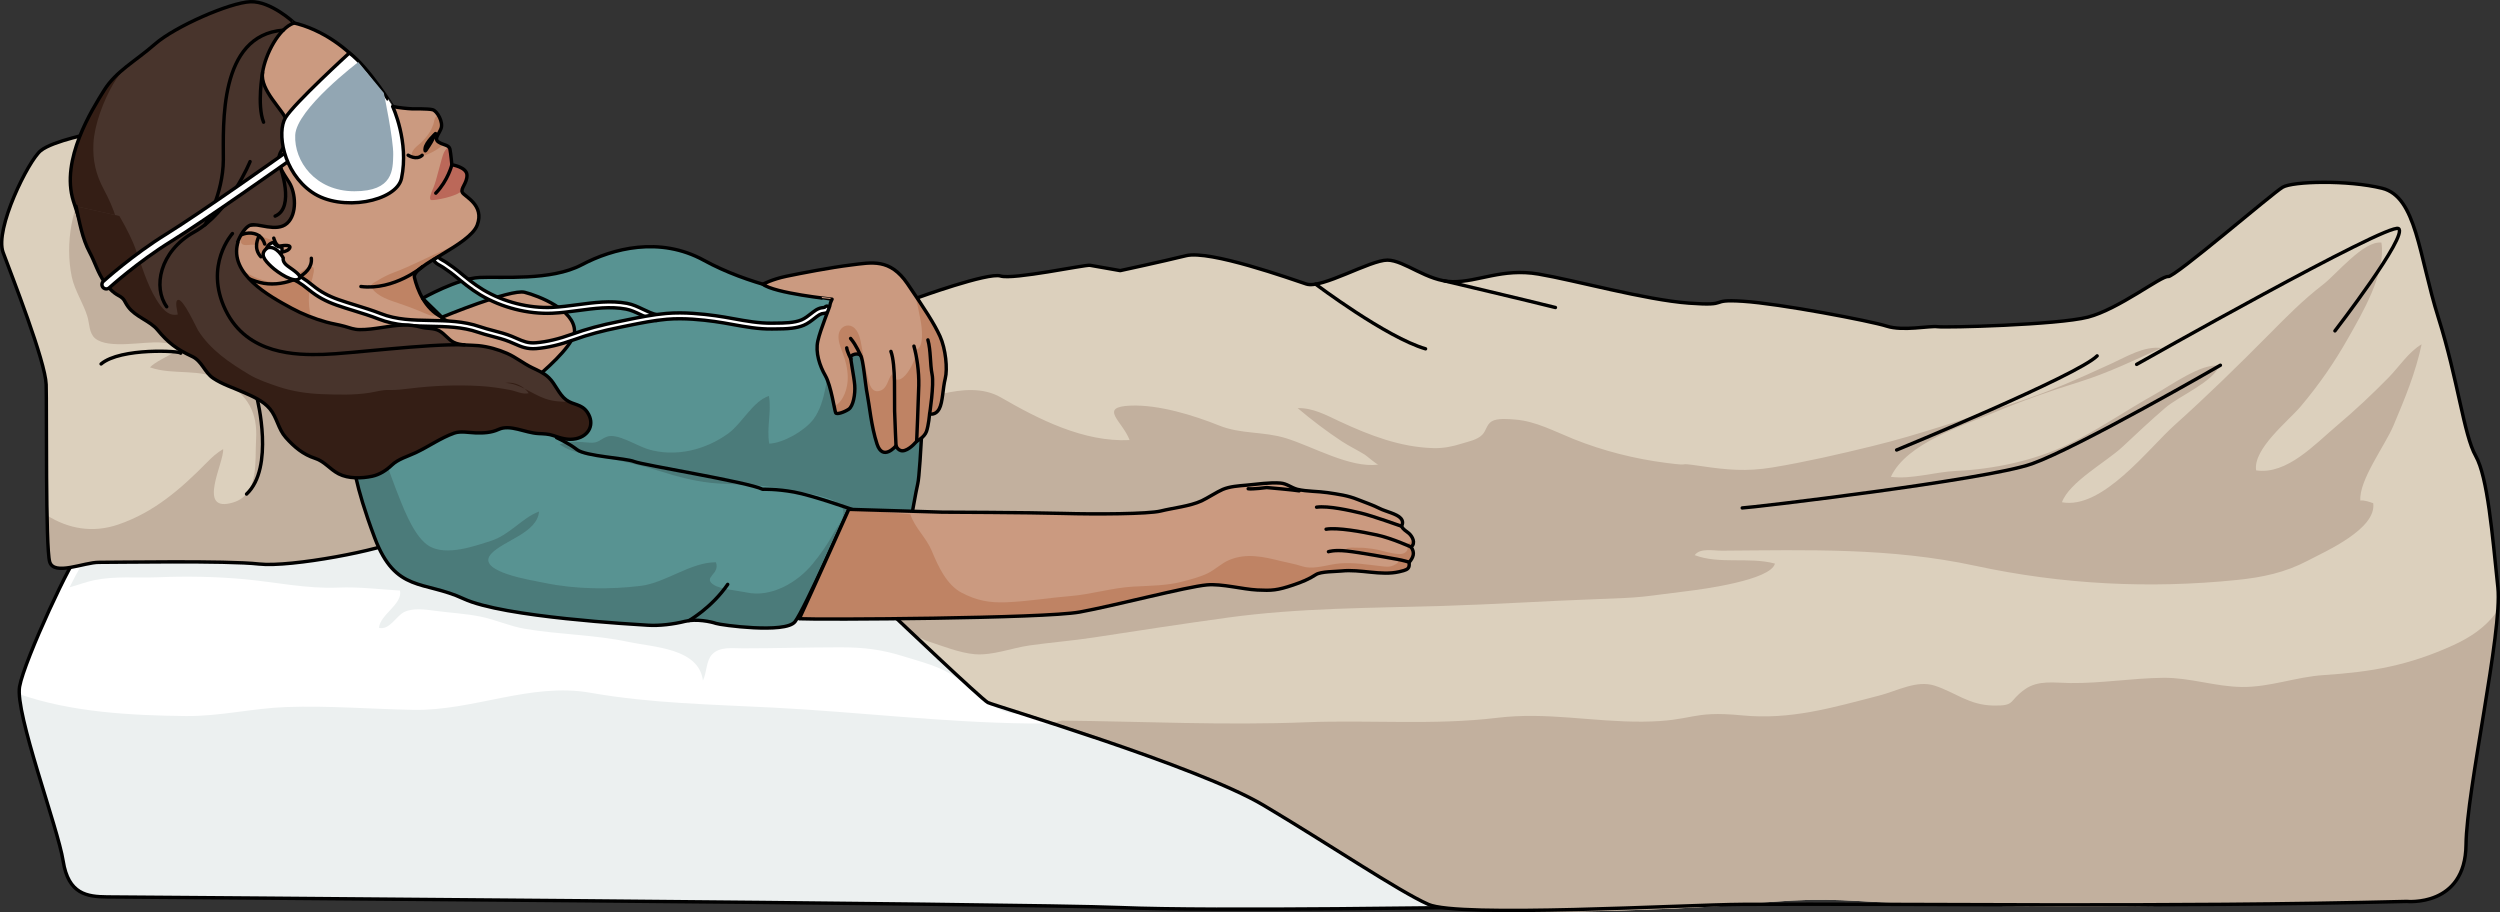
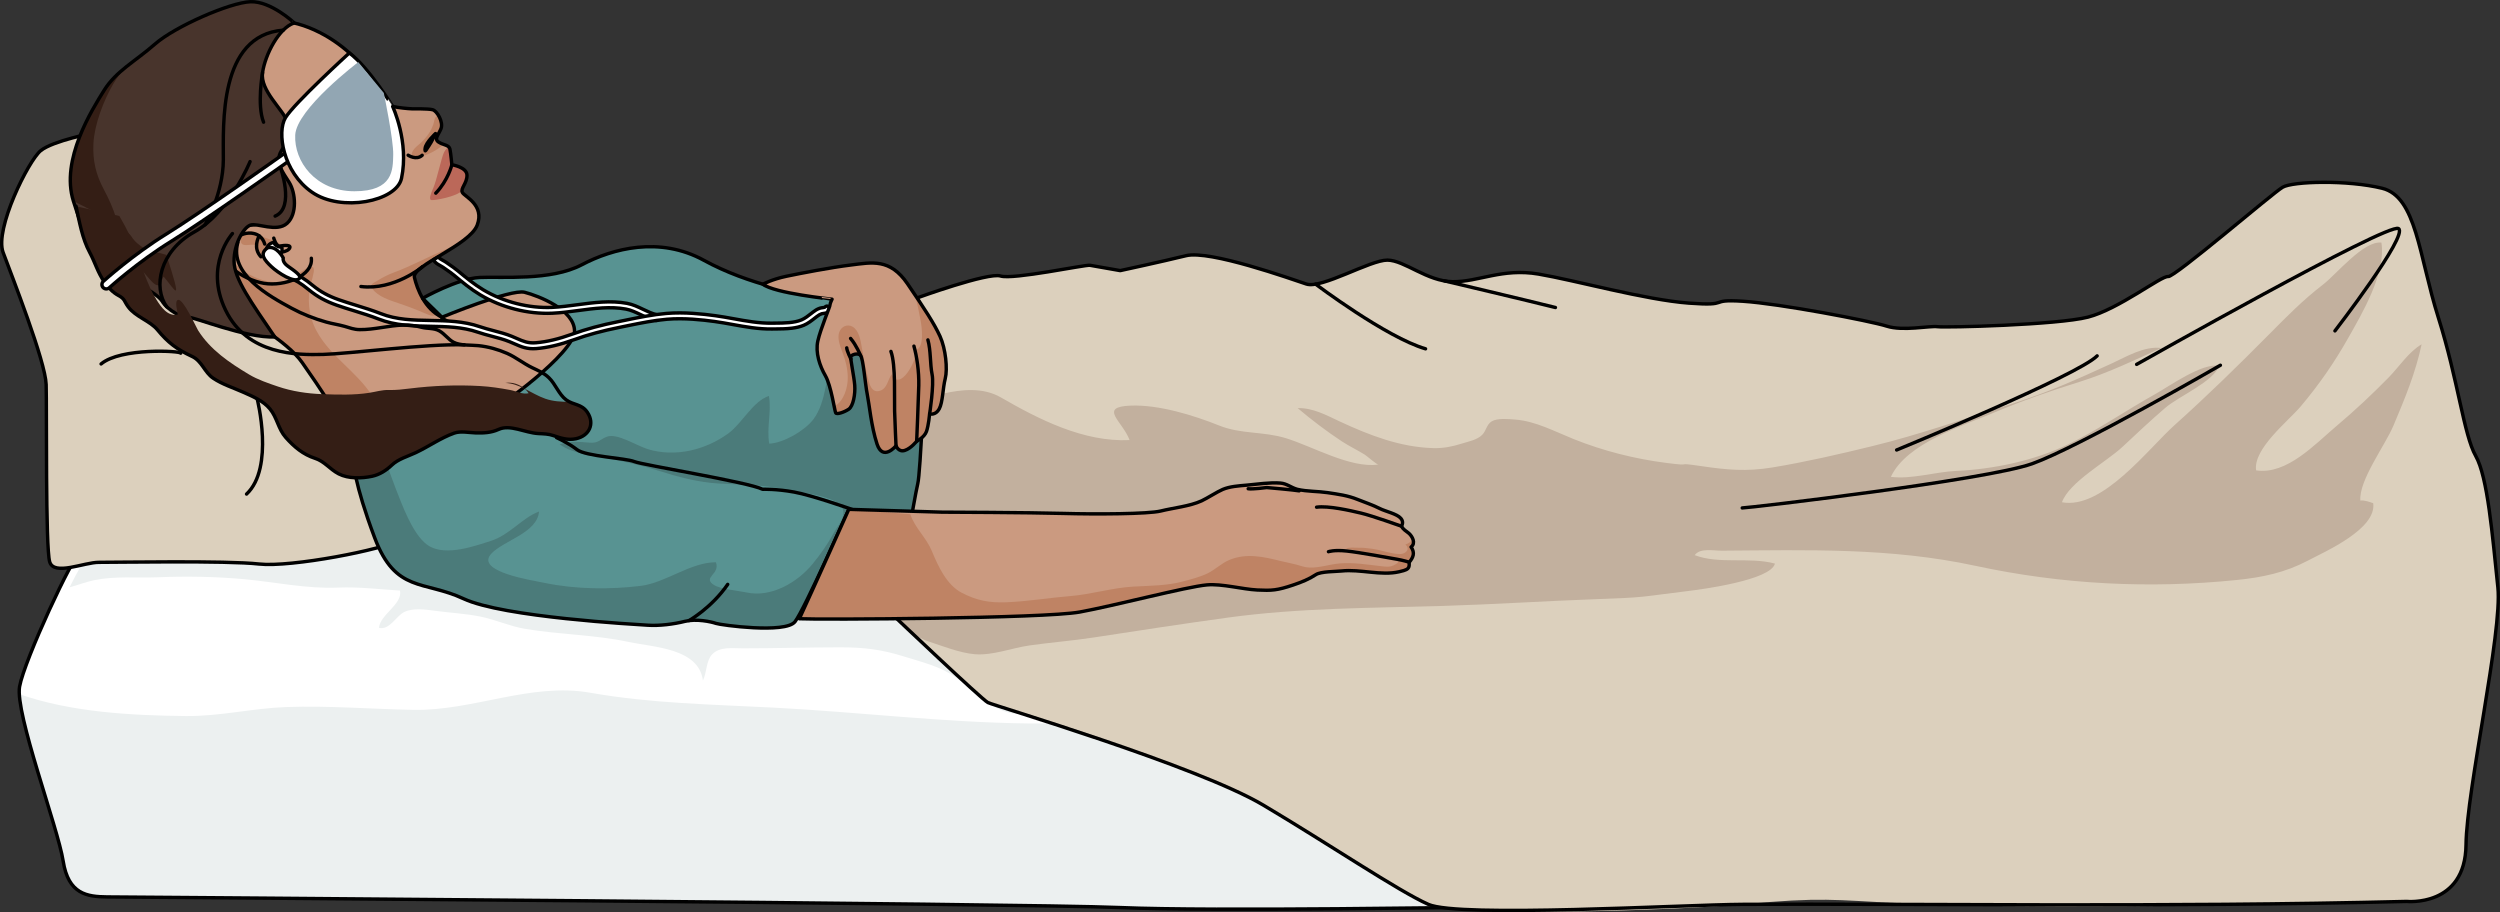
<svg xmlns="http://www.w3.org/2000/svg" version="1.1" id="Layer_1" x="0px" y="0px" width="729.444px" height="266.146px" viewBox="0 0 729.444 266.146" enable-background="new 0 0 729.444 266.146" xml:space="preserve">
  <rect x="0" y="0" width="729.444" height="266.146" fill="#333333" stroke="none" />
  <g>
    <path fill="#FFFFFF" d="M23.245,161.467c-1.615-0.067-16.159,31.124-17.533,38.864c-1.374,7.739,11.195,41.187,12.712,50.896   c1.516,9.708,7.001,10.411,12.817,10.473c5.816,0.061,267.487,1.916,295.466,3.099c27.978,1.183,103.966-0.187,111.519-0.106   c7.553,0.079,13.848-6.964,13.848-6.964l-46.73-77.281c0,0-78.955-62.989-84.904-63.517c-5.949-0.525-279.765,29.05-279.765,29.05   L23.245,161.467z" />
    <path fill="#ECF0F0" d="M46.142,168.433c8.226-0.338,17-0.195,25.254,0.577c9.189,0.859,18.086,2.83,27.283,2.438   c6.118-0.261,12.006,0.505,18.032,0.868c0.824,3.971-5.832,6.987-6.134,10.88c3.13,0.721,4.968-3.441,7.366-4.623   c2.522-1.242,6.195-0.739,8.886-0.372c4.43,0.605,8.919,0.812,13.349,1.705c4.402,0.888,8.489,2.797,12.881,3.549   c10.121,1.732,20.378,1.709,30.464,3.871c7.184,1.539,20.352,1.774,21.578,11.242c1.186-2.502,0.904-5.751,2.669-7.62   c2.233-2.365,5.97-1.777,8.874-1.777c9.507,0,18.991-0.296,28.481-0.297c6.939-0.001,12.033,0.608,18.619,2.669   c5.16,1.614,10.472,2.849,14.884,5.93c5.043,3.521,9.599,8.985,15.801,10.479c12.174,2.93-6.488-18.424-8.025-20.591   c-4.681-6.6-5.568-14.664-11.952-20.149c-7.82-6.718-19.889-9.077-29.574-11.616c-32.616-8.551-67.457-12.916-101.181-12.098   c-17.6,0.428-35.175-0.908-52.706,0.608c-11.842,1.025-23.423,2.371-35.331,2.372c-1.031,0-2.055,0.006-3.077,0.014   c-6.327,0.682-9.902,1.068-9.902,1.068l-17.429,15.487c-0.538-0.022-2.513,3.432-4.955,8.323c2.392-0.65,4.758-1.583,7.161-2.077   C33.683,168.014,39.848,168.69,46.142,168.433z" />
    <path fill="#ECF0F0" d="M373.389,208.932c-24.382-0.423-48.652,2.431-73.044,2.16c-25.028-0.277-49.701-3.335-74.648-4.626   c-17.885-0.926-35.762-1.21-53.433-4.336c-17.389-3.075-34.226,5.32-51.608,4.993c-12.381-0.233-24.605-1.255-37.035-0.827   c-9.908,0.341-19.396,2.734-29.411,2.631c-16.17-0.166-33.576-1.144-48.57-6.392c0.555,10.497,11.384,39.72,12.786,48.691   c1.516,9.708,7.001,10.411,12.817,10.473c5.816,0.061,267.487,1.916,295.466,3.099c27.978,1.183,103.966-0.187,111.519-0.106   c7.553,0.079,13.848-6.964,13.848-6.964l-26.57-43.94C408.216,211.038,390.577,209.229,373.389,208.932z" />
    <path fill="none" stroke="#000000" stroke-linecap="round" stroke-linejoin="round" stroke-miterlimit="10" d="M23.245,161.467   c-1.615-0.067-16.159,31.124-17.533,38.864c-1.374,7.739,11.195,41.187,12.712,50.896c1.516,9.708,7.001,10.411,12.817,10.473   c5.816,0.061,267.487,1.916,295.466,3.099c27.978,1.183,103.966-0.187,111.519-0.106c7.553,0.079,13.848-6.964,13.848-6.964   l-46.73-77.281c0,0-78.955-62.989-84.904-63.517c-5.949-0.525-279.765,29.05-279.765,29.05L23.245,161.467z" />
    <path fill="#DCD0BD" d="M27.642,38.726c0,0-12.179,2.319-15.764,5.234C8.292,46.875-1.61,66.843,0.903,73.637   c2.513,6.791,12.359,31.789,12.565,38.57s-0.22,47.518,1.028,51.718c1.248,4.198,10.05,0.119,14.395,0.151   c4.344,0.031,37.288-0.564,46.658,0.489c9.37,1.052,36.583-4.255,41.038-7.016c4.454-2.762,10.088-19.615,9.727-21.068   c-0.36-1.453-16.651-32.146-16.399-34.332C110.166,99.966,34.626,38.85,27.642,38.726z" />
-     <path fill="#C2B09E" d="M94.056,90.671c-6.433-5.209-12.374-10.704-17.826-16.929c-0.322-0.368-0.651-0.732-0.979-1.099   c-14.1-11.214-29.268-22.791-38.727-29.098c-3.999,1.746-7.597,4.551-10.002,7.944c-5.656,7.98-7.577,19.72-5.585,29.261   c0.846,4.05,3.361,7.646,4.567,11.622c0.611,2.016,0.471,4.866,2.246,6.35c3.914,3.268,14.385,0.782,19.298,1.227   c11.439,1.032-0.262,4.002-3.3,7.231c6.881,2.454,14.794,0.056,21.526,3.979c7.129,4.155,9.925,9.339,9.443,17.092   c-0.384,6.174,0.975,15.999-6.623,18.335c-11.022,3.389-2.59-11.803-2.994-15.541c-1.833,1.057-3.249,2.379-4.738,3.891   c-7.527,7.647-15.374,14.55-25.894,18.121c-7.518,2.554-14.578,1.195-20.743-2.666c0.13,6.793,0.359,12.15,0.77,13.534   c1.248,4.198,10.05,0.119,14.395,0.151c4.344,0.031,37.288-0.564,46.658,0.489c9.37,1.052,36.583-4.255,41.038-7.016   c4.454-2.762,10.088-19.615,9.727-21.068c-0.244-0.985-7.8-15.391-12.57-25.259c-0.681-0.752-1.362-1.492-2.041-2.22   C105.833,102.698,100.804,96.136,94.056,90.671z" />
    <path fill="none" stroke="#000000" stroke-linecap="round" stroke-linejoin="round" stroke-miterlimit="10" d="M27.642,38.726   c0,0-12.179,2.319-15.764,5.234C8.292,46.875-1.61,66.843,0.903,73.637c2.513,6.791,12.359,31.789,12.565,38.57   s-0.22,47.518,1.028,51.718c1.248,4.198,10.05,0.119,14.395,0.151c4.344,0.031,37.288-0.564,46.658,0.489   c9.37,1.052,36.583-4.255,41.038-7.016c4.454-2.762,10.088-19.615,9.727-21.068c-0.36-1.453-16.651-32.146-16.399-34.332   C110.166,99.966,34.626,38.85,27.642,38.726z" />
    <path fill="none" stroke="#000000" stroke-linecap="round" stroke-linejoin="round" stroke-miterlimit="10" d="M52.714,103.049   c0.231-0.657-17.494-1.685-23.216,3.142" />
    <path fill="none" stroke="#000000" stroke-linecap="round" stroke-linejoin="round" stroke-miterlimit="10" d="M75.039,116.376   c0,0,5.106,20.108-3.098,27.779" />
    <path fill="#CB9A80" d="M128.95,92.564c-5.029-2.434-7.213-8.176-8.033-11.621c-0.816-3.444,16.087-9.368,18.319-15.259   c2.226-5.889-3.686-8.317-4.325-9.518c-0.643-1.201,1.435-2.738,1.343-5.091c-0.093-2.353-4.412-3.001-4.412-3.001   s-0.307-3.313-0.559-4.564c-0.252-1.249-1.913-1.141-3.307-2.054c-1.393-0.912-0.057-2.062,0.699-3.927   c0.753-1.869-1.138-5.192-2.459-5.521c-1.321-0.332-5.939-0.255-5.939-0.255s-7.758-0.286-11.259-2.64   c-4.82-3.243-0.362-6.948-5.652-12.307c-5.29-5.356-14.122-10.672-22.902-10.775C71.686,5.93,49.566,39.096,49.566,39.096   s-1.548,4.229-1.586,4.725c-0.037,0.5-1.092,26.34-1.079,27.226c0.008,0.886,3.984,9.161,4.941,9.732   c0.958,0.572,18.11,11.068,18.531,11.313c0.425,0.243,13.414,7.313,17.848,13.761c4.441,6.445,13.208,18.47,16.003,29.157   c9.301,8.313,29.016-3.572,29.016-3.572s41.275-23.994,40.839-24.336c-0.436-0.337,4.341-11.961,4.024-12.908   c-0.311-0.943-3.858-11.345-4.837-11.323c-0.986,0.023-16.799,0.396-17.912,0.138c-1.117-0.259-15.151,3.443-16.08,3.85   c-0.929,0.41-7.169,2.561-7.169,2.561L128.95,92.564z" />
    <path fill="#BF8364" d="M96.151,41.202c-0.132,0.049-0.261,0.086-0.385,0.111c-1.246,0.233-0.515-2.126-0.327-2.638   c0.507-1.371,1.199-2.688,2.069-3.864c1.851-2.509,3.601-5.125,5.496-7.632c0.371-0.492,0.837-1.598,1.525-1.709   c0.97-0.157,1.389,1.434,1.631,2.155c0.426,1.262,0.662,2.441,1.519,3.511c0.937,1.173,1.998,1.951,1.374,3.662   c-0.22,0.598-0.89,1.657-1.639,1.594c-0.937-0.08-1.766-1.575-2.17-2.269c-1.007-1.722-3.087,0.823-3.747,1.631   c-1.325,1.63-2.188,3.638-4.024,4.752C97.102,40.729,96.611,41.03,96.151,41.202z" />
    <path fill="#BF8364" d="M120.457,44.029c-0.179,0.314-0.303,0.635-0.342,0.972c-0.166,1.421,1.369,1.062,2.31,0.808   c2.523-0.682,5.114-1.9,6.967-3.697c-0.463-0.164-0.953-0.354-1.416-0.656c-1.393-0.912-0.057-2.062,0.699-3.927   c0.264-0.652,0.191-1.385,0.03-2.046c-0.193-0.786-0.51-2.597-1.59-1.29c-0.422,0.511-0.475,1.511-0.697,2.134   c-0.261,0.732-0.576,1.448-0.973,2.117c-0.622,1.049-1.617,2.239-2.499,3.081C122.085,42.349,121.076,42.957,120.457,44.029z" />
    <path fill="#BF8364" d="M120.917,80.943c-0.747-3.144,13.253-8.349,17.407-13.71c-0.029,0.027-0.065,0.063-0.091,0.086   c-2.714,2.339-5.685,4.432-9.002,5.823c-4.829,2.029-9.32,4.52-14.246,6.335c-1.725,0.639-3.321,1.449-4.888,2.431   c-1.204,0.754-2.333,0.982-1.422,2.355c1.5,2.269,5.238,3.413,7.675,4.238c2.803,0.949,5.581,2.012,8.293,3.194   c1.522,0.665,2.266,0.521,2.732-0.07C123.456,88.869,121.646,84.003,120.917,80.943z" />
    <path fill="#BF8364" d="M77.541,69.428c1.632,0.596,4.284,1.18,5.119,2.976c0.771,1.665-2.138,2.242-3.18,2.336   c-0.903,0.08-1.912,0.059-2.763-0.286c-1.362-0.557-0.878-1.463-1.599-2.462c-0.571-0.797-1.579-0.599-2.431-0.528   c-1.107,0.094-2.323,0.23-2.483-1.209c-0.182-1.665,1.465-2.519,2.884-2.758c1.01-0.166,1.178,0.336,1.981,0.852   C75.823,68.83,76.703,69.124,77.541,69.428z" />
    <path fill="#BF8364" d="M113.135,131.008c-0.53-4.384-1.221-8.862-3.105-12.904c-3.517-7.548-10.971-12.003-15.786-18.576   c-1.463-1.997-2.7-4.22-3.377-6.613c-0.641-2.273-0.878-4.673-0.7-7.029c0.169-2.274,1.014-4.343,1.388-6.57   c0.679-4.044-5.491,1.484-6.44,1.938c-4.914,2.372-10.21,0.369-14.444-2.435c-1.467-0.971-3.049-3.674-4.932-3.039   c-1.827,0.61-2.347,3.535-2.024,5.153c0.746,3.749,4.727,7.96,6.885,11.283c1.796,1.003,13.464,7.594,17.622,13.637   c4.441,6.445,13.208,18.47,16.003,29.157c2.538,2.268,5.852,3.026,9.327,2.939C113.145,135.688,113.416,133.344,113.135,131.008z" />
    <path fill="#BB6859" d="M125.798,58.372c0.669,0.214,7.605-0.999,8.996-2.767c0.053-1.116,1.539-2.527,1.46-4.529   c-0.093-2.353-4.412-3.001-4.412-3.001s-0.307-3.313-0.559-4.564c-0.048-0.238-0.15-0.426-0.289-0.584   c-0.001,0-0.751,0.176-1.465,1.584c-0.714,1.411-2.177,8.28-3.063,10.227C125.581,56.682,125.13,58.157,125.798,58.372z" />
    <path fill="#FFFFFF" stroke="#000000" stroke-linecap="round" stroke-linejoin="round" stroke-miterlimit="10" d="M105.447,35.189   c0,0,1.398,0.922,2.203,2.461c-1.792,1.245-5.412,2.613-5.412,2.613L105.447,35.189z" />
    <path fill="#2B2B2B" stroke="#000000" stroke-linecap="round" stroke-linejoin="round" stroke-miterlimit="10" d="M107.576,37.525   c-0.641-1.152-1.582-1.933-1.959-2.21c-0.072-0.025-0.146-0.041-0.216-0.053l-0.844,1.335c0.141,0.326,0.37,0.665,0.687,0.97   c0.426,0.407,0.904,0.662,1.318,0.743c0.372-0.201,0.718-0.409,1.015-0.61C107.582,37.643,107.579,37.584,107.576,37.525z" />
    <path fill="none" stroke="#000000" stroke-linecap="round" stroke-linejoin="round" stroke-miterlimit="10" d="M128.95,92.564   c-5.029-2.434-7.213-8.176-8.033-11.621c-0.816-3.444,16.087-9.368,18.319-15.259c2.226-5.889-3.686-8.317-4.325-9.518   c-0.643-1.201,1.435-2.738,1.343-5.091c-0.093-2.353-4.412-3.001-4.412-3.001s-0.307-3.313-0.559-4.564   c-0.252-1.249-1.913-1.141-3.307-2.054c-1.393-0.912-0.057-2.062,0.699-3.927c0.753-1.869-1.138-5.192-2.459-5.521   c-1.321-0.332-5.939-0.255-5.939-0.255s-7.758-0.286-11.259-2.64c-4.82-3.243-0.362-6.948-5.652-12.307   c-5.29-5.356-14.122-10.672-22.902-10.775C71.686,5.93,49.566,39.096,49.566,39.096s-1.548,4.229-1.586,4.725   c-0.037,0.5-1.092,26.34-1.079,27.226c0.008,0.886,3.984,9.161,4.941,9.732c0.958,0.572,18.11,11.068,18.531,11.313   c0.425,0.243,13.414,7.313,17.848,13.761c4.441,6.445,13.208,18.47,16.003,29.157c9.301,8.313,29.016-3.572,29.016-3.572   s41.275-23.994,40.839-24.336c-0.436-0.337,4.341-11.961,4.024-12.908c-0.311-0.943-3.858-11.345-4.837-11.323   c-0.986,0.023-16.799,0.396-17.912,0.138c-1.117-0.259-15.151,3.443-16.08,3.85c-0.929,0.41-7.169,2.561-7.169,2.561L128.95,92.564   z" />
    <path fill="none" stroke="#000000" stroke-linecap="round" stroke-linejoin="round" stroke-miterlimit="10" d="M123.32,77.787   c0,0-8.302,7.016-18.01,5.811" />
    <path fill="none" stroke="#000000" stroke-linecap="round" stroke-linejoin="round" stroke-miterlimit="10" d="M119.086,45.285   c0,0,2.388,1.6,4.092,0.029" />
    <path fill="none" stroke="#000000" stroke-linecap="round" stroke-linejoin="round" stroke-miterlimit="10" d="M127.074,38.971   c0,0-2.82,2.597-3.027,4.281c-0.207,1.685,0.437,0.183,1.147-0.792C125.902,41.484,127.074,38.971,127.074,38.971z" />
    <path fill="none" stroke="#000000" stroke-linecap="round" stroke-linejoin="round" stroke-miterlimit="10" d="M131.842,48.075   c0,0-1.084,4.542-4.688,8.278" />
    <path fill="#955E43" d="M94.837,39.229c-0.132,0.171,3.481-7.498,5.751-10.285c2.269-2.79,4.861-4.289,4.833-3.825   c-0.025,0.467-0.346,3.271-1.521,4.543s-5.922,3.954-9.042,9.768" />
    <path fill="none" stroke="#000000" stroke-linecap="round" stroke-linejoin="round" stroke-miterlimit="10" d="M94.837,39.229   c-0.132,0.171,3.481-7.498,5.751-10.285c2.269-2.79,4.861-4.289,4.833-3.825c-0.025,0.467-0.346,3.271-1.521,4.543   s-5.922,3.954-9.042,9.768" />
-     <path fill="#191919" stroke="#000000" stroke-linecap="round" stroke-linejoin="round" stroke-miterlimit="10" d="M102.238,40.263   c0,0,1.161-3.906,2.116-5.304c0.955-1.398,2.15-2.033,2.242-2.967C106.453,33.751,103.328,39.565,102.238,40.263z" />
    <path fill="none" stroke="#000000" stroke-linecap="round" stroke-linejoin="round" stroke-miterlimit="10" d="M100.409,39.977   c0,0,1.602-4.961,3.618-7.668" />
    <path fill="none" stroke="#000000" stroke-linecap="round" stroke-linejoin="round" stroke-miterlimit="10" d="M103.818,33.154   c0,0,0.965,0.118,1.336,0.45" />
    <path fill="#191919" stroke="#000000" stroke-linecap="round" stroke-linejoin="round" stroke-miterlimit="10" d="M107.326,27.494   c0,0,0.46-0.824,0.952-1.399c0.494-0.571,0.785-1.144,0.785-1.144s0.037,2.615-1.037,3.374   C107.326,27.494,107.326,27.494,107.326,27.494z" />
    <path fill="none" stroke="#000000" stroke-linecap="round" stroke-linejoin="round" stroke-miterlimit="10" d="M74.346,65.537   c0,0-7.25,0.331-9.574,5.385c-2.324,5.054,6.161,10.74,12.244,11.747c6.081,1,14.384-2.196,13.823-7.314" />
    <path fill="none" stroke="#000000" stroke-linecap="round" stroke-linejoin="round" stroke-miterlimit="10" d="M77.247,71.209   c-1.234-3.983-5.323-3.131-5.323-3.131s-5.25,0.646-3.207,5.267" />
    <path fill="none" stroke="#000000" stroke-linecap="round" stroke-linejoin="round" stroke-miterlimit="10" d="M79.88,69.479   c0,0,0.659,2.515,1.824,2.304c1.167-0.213,3.73-0.461,2.631,0.865c-1.097,1.328-5.344,1.009-5.854,1.982" />
    <path fill="none" stroke="#000000" stroke-linecap="round" stroke-linejoin="round" stroke-miterlimit="10" d="M75.628,68.828   c-0.317,0.583-1.84,3.577,0.504,6.094" />
    <path id="changecolor_2_" fill="#589392" d="M103.149,134.811c0,0,17.065-11.092,25.58-13.103   c8.515-2.01,11.045-1.037,13.852-1.706c2.809-0.667,25.028-17.046,25.061-23.312c0.033-6.265-10.518-10.331-14.565-11.371   c-4.045-1.038-24.122,7.283-24.122,7.283l-5.648-5.526c0,0,10.175-5.765,16.636-6.077c6.465-0.315,20.76,1.064,29.805-3.707   c9.045-4.768,22.728-8.38,35.637-1.302c12.912,7.079,28.306,10,38.553,11.518c10.248,1.523,39.613-1.632,41.357-1.329   c1.751,0.306,21.271-2.977,24.375-3.788c3.113-0.812,5.369,0.977,6.008,2.701c0.643,1.725,6.766,22.932,6.867,25.487   c0.102,2.554,0.207,17.312,0.544,20.051c0.338,2.739,1.51,8.801,2.684,14.863c1.177,6.066-1.141,20.261-1.141,20.261   s-15.208,1.659-18.765,2.316c-3.557,0.648-34.039-1.806-37.494-2.021c-3.45-0.215-20.711-17.436-20.711-17.436   s-12.929,29.282-15.7,32.833c-2.774,3.556-21.714,0.967-23.058,0.486c-1.342-0.48-5.742-1.436-9.062-0.598   c-3.324,0.839-7.5,1.351-10.864,1.128c-3.365-0.233-42.125-2.307-53.718-7.733c-11.596-5.417-19.845-1.619-25.928-17.778   C103.243,140.791,103.149,134.811,103.149,134.811z" />
    <path opacity="0.2" fill="#191919" d="M324.113,136.791c-4.602,4.378-10.893,9.621-17.489,10.057   c-2.662,0.172-2.587-0.011-2.904-2.703c-0.343-2.928,0.318-5.693-0.253-8.633c-2.39,2.137-3.52,14.845-9.41,9.107   c-2.39-2.326-0.418-10.602,0.091-13.686c1.069-6.432,3.856-12.511,5.271-18.884c0.884-3.981,2.388-8.244,2.292-12.321   c-0.026-1.101-0.121-6.28-1.216-6.952c-2.249-1.377-6.406,3.711-7.629,4.904c-3.952,3.871-8.978,6.652-11.974,11.476   c-3.861,6.212-6.604,13.761-13.051,17.836c-0.802-1.171-1.289-2.69-1.594-4.076c1.068,0.484,2.139,1.284,3.232,1.818   c1.734-6.791,5.037-17.787-1.747-22.891c-1.443-1.089-4.363-1.79-6.054-2.601c-2.95-1.42-6.583-2.503-9.845-2.891   c-4.906-0.585-7.401,1.706-8.736,5.945c-1.927,6.104-1.833,14.949-5.819,20.117c-2.579,3.344-8.729,6.849-12.831,7.042   c-0.82-4.732,0.729-9.257-0.094-13.928c-4.652,1.532-7.769,7.923-11.761,10.869c-6.702,4.938-15.608,7.077-23.532,4.668   c-3.146-0.958-8.917-4.676-11.817-3.69c-2.201,0.745-2.483,2.004-5.221,1.784c-3.129-0.246-5.537-0.527-8.721,0.488   c3.974,2.858,9.123,3.042,13.639,3.978c5.016,1.039,10.268,2.164,15.027,3.671c5.775,1.831,11.453,3.369,17.539,3.774   c6.769,0.453,13.045,0.266,19.742,1.783c3.832,0.866,15.435,1.757,16.675,5.74c0.803,2.574-1.483,4.729-2.646,6.897   c-1.717,3.203-3.842,6.207-6.179,9.063c-4.465,5.447-12.141,9.896-19.307,8.309c-2.551-0.559-7.423-0.892-9.481-2.188   c-3.507-2.216,1.962-3.134,0.573-6.61c-7.379-0.035-14.669,6.012-21.998,6.896c-8.942,1.083-18.986,0.996-27.842-0.861   c-3.472-0.726-20.669-3.263-15.655-8.584c3.623-3.847,13.352-5.984,13.898-12.263c-4.931,1.847-8.556,6.803-13.991,8.545   c-4.914,1.579-12.905,4.432-17.905,1.637c-4.095-2.283-7.147-9.825-8.796-13.995c-0.8-2.017-4.603-11.422-5.121-15.736   c-4.718,2.729-8.327,5.069-8.327,5.069s0.095,5.979,6.182,22.141c6.083,16.162,14.332,12.361,25.926,17.783   c11.596,5.422,50.354,7.499,53.72,7.725c3.366,0.229,7.542-0.285,10.866-1.122c3.32-0.836,7.719,0.119,9.061,0.596   c1.345,0.477,20.283,3.065,23.056-0.483c2.772-3.551,15.707-32.798,15.707-32.798s17.257,17.179,20.708,17.399   c3.453,0.214,33.932,2.668,37.49,2.016c3.56-0.651,18.765-2.309,18.765-2.309s2.32-14.198,1.143-20.265   C325.182,142.433,324.596,139.402,324.113,136.791z" />
    <path fill="none" stroke="#000000" stroke-linecap="round" stroke-linejoin="round" stroke-miterlimit="10" d="M103.145,134.772   c0,0,17.065-11.092,25.582-13.103c8.516-2.01,11.043-1.037,13.85-1.705c2.808-0.668,25.029-17.047,25.059-23.313   c0.033-6.265-10.516-10.329-14.56-11.371c-4.051-1.038-24.125,7.283-24.125,7.283l-5.648-5.526c0,0,10.175-5.763,16.638-6.077   c6.465-0.313,20.76,1.064,29.805-3.705c9.042-4.77,22.725-8.383,35.636-1.301c12.913,7.077,28.306,9.996,38.552,11.518   c10.25,1.521,39.613-1.635,41.358-1.33c1.75,0.302,21.269-2.978,24.375-3.79c3.112-0.812,5.37,0.977,6.008,2.701   c0.644,1.725,6.768,22.932,6.867,25.488c0.1,2.554,0.208,17.311,0.546,20.05c0.335,2.741,1.506,8.802,2.682,14.863   c1.177,6.066-1.143,20.265-1.143,20.265s-15.205,1.657-18.765,2.309c-3.558,0.652-34.038-1.802-37.49-2.016   c-3.452-0.221-20.708-17.399-20.708-17.399s-12.934,29.247-15.707,32.798c-2.773,3.549-21.711,0.96-23.056,0.483   c-1.342-0.477-5.74-1.432-9.061-0.596c-3.323,0.837-7.5,1.352-10.866,1.122c-3.366-0.226-42.125-2.303-53.72-7.725   c-11.594-5.422-19.843-1.621-25.926-17.783C103.24,140.752,103.145,134.772,103.145,134.772z" />
    <path fill="none" stroke="#000000" stroke-linecap="round" stroke-linejoin="round" stroke-miterlimit="10" d="M128.985,92.846   c0,0,2.227,1.444,4.257,1.773" />
    <path fill="#FFFFFF" stroke="#000000" stroke-linecap="round" stroke-linejoin="round" stroke-miterlimit="10" d="M191.714,91.841   c-1.366-0.296-2.673-0.918-4.059-1.579c-1.492-0.713-3.038-1.446-4.693-1.753c-4.811-0.889-9.727-0.232-14.476,0.405   c-2.426,0.323-4.936,0.659-7.351,0.771c-6.812,0.315-14.154-1.553-20.139-5.124c-2.626-1.568-5.066-3.594-7.427-5.559   c-0.797-0.66-1.645-1.246-2.464-1.811c-0.297-0.208-0.592-0.413-0.887-0.621c-0.374-0.264-0.726-0.452-1.038-0.617   c-0.528-0.283-0.915-0.499-1.262-0.985c-0.061,0.028-0.122,0.062-0.183,0.096c0.15-0.094,0.112-0.074-0.114,0.063   c-0.388,0.236-0.781,0.466-1.182,0.687c0.009,0.016,0.01,0.031,0.017,0.043c0.597,0.886,1.268,1.248,1.922,1.599   c0.29,0.155,0.568,0.304,0.857,0.508c0.298,0.211,0.601,0.421,0.901,0.63c0.827,0.571,1.607,1.108,2.346,1.72   c2.409,2.004,4.902,4.076,7.642,5.71c6.266,3.738,13.955,5.693,21.088,5.361c2.494-0.112,5.038-0.455,7.5-0.781   c4.625-0.618,9.397-1.257,13.942-0.42c1.434,0.266,2.811,0.922,4.268,1.613c1.413,0.677,2.872,1.37,4.432,1.71   c0.096,0.02,0.193,0.022,0.285,0.01c0.35-0.041,0.65-0.299,0.729-0.664C192.467,92.394,192.175,91.939,191.714,91.841z" />
    <path fill="#FFFFFF" stroke="#000000" stroke-linecap="round" stroke-linejoin="round" stroke-miterlimit="10" d="M231.05,95.761   c-1.593,0.194-3.249,0.208-4.793,0.223l-1.035,0.008c-3.883,0.062-7.722-0.635-11.439-1.309c-1.733-0.316-3.527-0.642-5.288-0.882   c-3.542-0.483-8.834-1.075-13.892-0.652c-3.868,0.324-7.753,1.122-11.515,1.892c-0.748,0.154-1.496,0.31-2.246,0.459   c-5.075,1.017-9.272,2.149-13.212,3.566c-4.249,1.527-7.79,2.368-11.144,2.642c-2.705,0.222-4.417-0.531-6.4-1.405   c-0.437-0.189-0.89-0.389-1.379-0.589c-1.64-0.669-3.436-1.142-5.171-1.599c-1.363-0.358-2.772-0.73-4.134-1.199   c-4.453-1.539-9.213-1.627-13.822-1.71c-5.023-0.091-10.221-0.188-15.138-2.131c-2.276-0.897-4.698-1.646-7.044-2.372   c-1.708-0.524-3.472-1.07-5.18-1.673c-3.211-1.133-5.686-2.493-8.017-4.411c-2.655-2.189-4.183-2.93-4.996-3.166   c-0.452-0.131-0.712-0.604-0.581-1.058c0.133-0.449,0.601-0.708,1.056-0.577c1.407,0.409,3.293,1.581,5.606,3.484   c2.17,1.786,4.481,3.059,7.499,4.121c1.674,0.591,3.423,1.132,5.114,1.654c2.375,0.732,4.833,1.493,7.172,2.414   c4.63,1.83,9.444,1.919,14.542,2.012c4.737,0.086,9.636,0.176,14.346,1.802c1.3,0.449,2.68,0.812,4.009,1.163   c1.788,0.469,3.638,0.953,5.383,1.669c0.503,0.204,0.971,0.41,1.42,0.607c1.915,0.841,3.298,1.452,5.575,1.265   c3.196-0.262,6.6-1.069,10.708-2.547c4.017-1.445,8.293-2.604,13.454-3.633c0.746-0.15,1.49-0.304,2.239-0.454   c3.809-0.782,7.743-1.589,11.714-1.926c5.22-0.438,10.642,0.172,14.264,0.664c1.795,0.246,3.61,0.575,5.36,0.891   c3.636,0.661,7.393,1.343,11.111,1.287l1.048-0.013c2.567-0.021,5.474-0.044,7.615-0.945c1.003-0.422,1.946-1.166,2.863-1.885   l0.511-0.398c0.518-0.401,1.151-0.844,1.945-1.112c0.277-0.092,0.567-0.133,0.851-0.167c0.204-0.027,0.541-0.071,0.631-0.133   c0.28-0.377,0.798-0.44,1.175-0.163c0.379,0.278,0.442,0.83,0.165,1.209c-0.447,0.605-1.203,0.704-1.751,0.774   c-0.2,0.029-0.405,0.053-0.523,0.095c-0.451,0.152-0.869,0.397-1.448,0.846l-0.504,0.39c-1,0.789-2.04,1.604-3.253,2.115   C233.457,95.352,232.272,95.608,231.05,95.761z" />
    <path fill="none" stroke="#000000" stroke-linecap="round" stroke-linejoin="round" stroke-miterlimit="10" d="M248.566,148.623   c0,0-11.511-4.074-16.837-5.047c-5.329-0.972-9.216-0.815-9.216-0.815c-4.164-2.093-35.049-7.081-37.448-8.087   c-2.401-1.005-14.18-1.507-16.703-3.476c-2.522-1.968-5.964-3.5-5.964-3.5" />
    <path fill="none" stroke="#000000" stroke-linecap="round" stroke-linejoin="round" stroke-miterlimit="10" d="M201.035,181.077   c0,0,6.633-3.77,11.293-10.568" />
    <path fill="#48342C" d="M85.829,6.706c0.082-0.025-6.79-6.437-12.767-6.2c-5.977,0.236-21.967,7.208-27.841,12.353   c-5.875,5.145-11.373,7.905-14.855,13.509c-3.481,5.6-12.771,20.257-8.95,32.301c3.816,12.04,5.969,17.317,8.907,18.817   c2.938,1.498,15.278,7.566,16.958,10.362c1.679,2.797,6.119,5.001,7.59,4.738c1.469-0.264,16.746,6.113,25.303,5.726   C73.36,88.309,68.326,81.345,68.29,76.252c-0.036-5.095,2.785-9.897,4.786-10.578c2.001-0.687,7.654,2.204,10.677-0.502   c3.025-2.711,2.515-8.9,0.639-11.923c-1.874-3.025-4.312-5.891-2.302-9.227c2.008-3.336,3.084-4.752,1.8-8.415   c-1.284-3.663-8.054-9.169-7.283-14.435C77.375,15.906,81.406,8.104,85.829,6.706z" />
-     <path fill="#341E15" d="M47.737,80.698c-0.751,1.096-0.667,2.874-2.083,2.466c-1.067-0.311-2.891-2.846-3.687-3.654   c-4.358-4.426-6.29-9.864-8.059-15.761c-0.914-3.046-2.142-5.714-3.631-8.51c-2.307-4.325-3.255-8.396-3.018-13.305   c0.269-5.6,2.964-12.559,5.745-17.369c0.963-1.666,2.205-3.282,3.542-4.839c-2.398,1.947-4.521,3.968-6.182,6.641   c-3.481,5.6-12.771,20.257-8.95,32.301c3.816,12.04,5.969,17.317,8.907,18.817c2.938,1.498,15.278,7.566,16.958,10.362   c1.679,2.797,6.119,5.001,7.59,4.738c0.311-0.054,1.242,0.188,2.595,0.599C53.487,89.629,51.163,84.68,47.737,80.698z" />
+     <path fill="#341E15" d="M47.737,80.698c-0.751,1.096-0.667,2.874-2.083,2.466c-1.067-0.311-2.891-2.846-3.687-3.654   c-4.358-4.426-6.29-9.864-8.059-15.761c-0.914-3.046-2.142-5.714-3.631-8.51c-2.307-4.325-3.255-8.396-3.018-13.305   c0.269-5.6,2.964-12.559,5.745-17.369c0.963-1.666,2.205-3.282,3.542-4.839c-2.398,1.947-4.521,3.968-6.182,6.641   c-3.481,5.6-12.771,20.257-8.95,32.301c2.938,1.498,15.278,7.566,16.958,10.362   c1.679,2.797,6.119,5.001,7.59,4.738c0.311-0.054,1.242,0.188,2.595,0.599C53.487,89.629,51.163,84.68,47.737,80.698z" />
    <path fill="none" stroke="#000000" stroke-linecap="round" stroke-linejoin="round" stroke-miterlimit="10" d="M85.829,6.706   c0.082-0.025-6.79-6.437-12.767-6.2c-5.977,0.236-21.967,7.208-27.841,12.353c-5.875,5.145-11.373,7.905-14.855,13.509   c-3.481,5.6-12.771,20.257-8.95,32.301c3.816,12.04,5.969,17.317,8.907,18.817c2.938,1.498,15.278,7.566,16.958,10.362   c1.679,2.797,6.119,5.001,7.59,4.738c1.469-0.264,16.746,6.113,25.303,5.726C73.36,88.309,68.326,81.345,68.29,76.252   c-0.036-5.095,2.785-9.897,4.786-10.578c2.001-0.687,7.654,2.204,10.677-0.502c3.025-2.711,2.515-8.9,0.639-11.923   c-1.874-3.025-4.312-5.891-2.302-9.227c2.008-3.336,3.084-4.752,1.8-8.415c-1.284-3.663-8.054-9.169-7.283-14.435   C77.375,15.906,81.406,8.104,85.829,6.706z" />
-     <path fill="#48342C" d="M22.188,60.188c0.948,4.41,1.815,9.448,3.981,13.449c1.564,2.896,2.391,6.017,4.369,8.745   c1.146,1.584,2.323,2.911,4.044,3.843c1.938,1.048,1.553,1.585,2.834,3.316c2.215,2.988,6.356,4.05,8.548,6.723   c3.007,3.669,5.672,5.696,10.075,7.731c2.921,1.352,3.584,4.625,6.193,6.375c2.654,1.774,5.74,2.735,8.639,4.023   c2.773,1.234,5.895,2.508,7.887,4.91c2.118,2.56,2.386,5.826,4.616,8.339c2.449,2.758,5.036,4.947,8.601,6.109   c2.764,0.894,4.238,3.155,6.848,4.511c2.817,1.46,6.75,1.346,9.779,0.693c2.159-0.468,4.097-1.7,5.695-3.225   c1.9-1.816,4.631-2.534,7.008-3.654c3.747-1.77,7.314-4.316,11.214-5.7c1.879-0.667,4.301-0.136,6.261-0.069   c2.274,0.072,4.571-0.034,6.669-1.004c3.383-1.57,7.74,0.988,11.603,1.196c1.627,0.089,2.927,0.08,4.44,0.603   c2.174,0.747,4.208,1.411,6.566,0.907c3.874-0.831,5.547-4.349,3.345-7.672c-1.681-2.54-4.074-2.089-6.182-3.648   c-2.17-1.606-3.112-4.587-5.064-6.474c-1.452-1.402-3.096-2.076-4.877-2.931c-2.547-1.222-4.722-3.031-7.321-4.176   c-2.654-1.164-5.515-1.964-8.399-2.258c-2.181-0.226-5.21,0.054-7.206-0.98c-1.529-0.793-2.602-2.461-4.17-3.328   c-1.634-0.902-3.542-0.599-5.277-1.065c-1.735-0.463-3.308-0.672-5.16-0.627c-4.289,0.104-8.529,1.372-12.813,1.324   c-1.674-0.018-2.845-0.517-4.378-0.952c-1.751-0.494-3.576-0.75-5.336-1.242c-3.519-0.989-6.951-2.316-10.166-4.062   c-6.618-3.585-18.245-9.982-15.66-19.15" />
    <g>
      <path fill="#341E15" d="M147.472,111.741c1.995,0.071,3.834,0.803,5.626,1.69C151.589,112.13,149.388,111.379,147.472,111.741z" />
      <path fill="#341E15" d="M168.062,128.011c3.874-0.831,5.547-4.349,3.345-7.672c-1.45-2.187-3.42-2.158-5.289-3.105    c-2.384,0.021-4.738-0.111-7.002-0.896c-2.059-0.712-4.011-1.909-6.018-2.906c0.455,0.392,0.851,0.826,1.15,1.304    c-1.77,0.429-3.641-0.622-5.371-0.943c-2.875-0.539-5.767-0.982-8.695-1.152c-6.848-0.394-13.772-0.127-20.569,0.71    c-2.06,0.252-4.06,0.502-6.13,0.438c-1.984-0.063-3.785,0.525-5.743,0.828c-4.549,0.701-9.192,0.552-13.775,0.385    c-4.339-0.158-8.718-0.814-12.842-2.209c-2.79-0.942-5.916-2.009-8.445-3.524c-5.686-3.408-11.327-7.189-14.91-12.919    c-0.567-0.907-4.24-9.119-5.775-8.86c-1.2,0.202-0.157,3.567-0.12,4.278c-2.931,0.682-4.89-2.187-6.264-4.389    c-2.719-4.371-4.427-10.288-6.2-15.135c-0.601-1.651-2.294-5.333-4.578-9.222l-12.643-2.832c0.948,4.41,1.815,9.448,3.981,13.449    c1.564,2.896,2.391,6.017,4.369,8.745c1.146,1.584,2.323,2.911,4.044,3.843c1.938,1.048,1.553,1.585,2.834,3.316    c2.215,2.988,6.356,4.05,8.548,6.723c3.007,3.669,5.672,5.696,10.075,7.731c2.921,1.352,3.584,4.625,6.193,6.375    c2.654,1.774,5.74,2.735,8.639,4.023c2.773,1.234,5.895,2.508,7.887,4.91c2.118,2.56,2.386,5.826,4.616,8.339    c2.449,2.758,5.036,4.947,8.601,6.109c2.764,0.894,4.238,3.155,6.848,4.511c2.817,1.46,6.75,1.346,9.779,0.693    c2.159-0.468,4.097-1.7,5.695-3.225c1.9-1.816,4.631-2.534,7.008-3.654c3.747-1.77,7.314-4.316,11.214-5.7    c1.879-0.667,4.301-0.136,6.261-0.069c2.274,0.072,4.571-0.034,6.669-1.004c3.383-1.57,7.74,0.988,11.603,1.196    c1.627,0.089,2.927,0.08,4.44,0.603C163.669,127.851,165.703,128.515,168.062,128.011z" />
    </g>
    <path fill="none" stroke="#000000" stroke-linecap="round" stroke-linejoin="round" stroke-miterlimit="10" d="M22.188,60.188   c0.948,4.41,1.815,9.448,3.981,13.449c1.564,2.896,2.391,6.017,4.369,8.745c1.146,1.584,2.323,2.911,4.044,3.843   c1.938,1.048,1.553,1.585,2.834,3.316c2.215,2.988,6.356,4.05,8.548,6.723c3.007,3.669,5.672,5.696,10.075,7.731   c2.921,1.352,3.584,4.625,6.193,6.375c2.654,1.774,5.74,2.735,8.639,4.023c2.773,1.234,5.895,2.508,7.887,4.91   c2.118,2.56,2.386,5.826,4.616,8.339c2.449,2.758,5.036,4.947,8.601,6.109c2.764,0.894,4.238,3.155,6.848,4.511   c2.817,1.46,6.75,1.346,9.779,0.693c2.159-0.468,4.097-1.7,5.695-3.225c1.9-1.816,4.631-2.534,7.008-3.654   c3.747-1.77,7.314-4.316,11.214-5.7c1.879-0.667,4.301-0.136,6.261-0.069c2.274,0.072,4.571-0.034,6.669-1.004   c3.383-1.57,7.74,0.988,11.603,1.196c1.627,0.089,2.927,0.08,4.44,0.603c2.174,0.747,4.208,1.411,6.566,0.907   c3.874-0.831,5.547-4.349,3.345-7.672c-1.681-2.54-4.074-2.089-6.182-3.648c-2.17-1.606-3.112-4.587-5.064-6.474   c-1.452-1.402-3.096-2.076-4.877-2.931c-2.547-1.222-4.722-3.031-7.321-4.176c-2.654-1.164-5.515-1.964-8.399-2.258   c-2.181-0.226-5.21,0.054-7.206-0.98c-1.529-0.793-2.602-2.461-4.17-3.328c-1.634-0.902-3.542-0.599-5.277-1.065   c-1.735-0.463-3.308-0.672-5.16-0.627c-4.289,0.104-8.529,1.372-12.813,1.324c-1.674-0.018-2.845-0.517-4.378-0.952   c-1.751-0.494-3.576-0.75-5.336-1.242c-3.519-0.989-6.951-2.316-10.166-4.062c-6.618-3.585-18.245-9.982-15.66-19.15" />
    <path fill="none" stroke="#000000" stroke-linecap="round" stroke-linejoin="round" stroke-miterlimit="10" d="M72.959,47.151   c0,0-6.062,14.862-16.279,20.541C46.462,73.37,44.616,83.926,48.643,89.5" />
    <path fill="none" stroke="#000000" stroke-linecap="round" stroke-linejoin="round" stroke-miterlimit="10" d="M59.826,65.573   c0,0,5.298-8.93,5.34-18.979c0.04-10.046-1.458-36.34,17.479-37.793" />
    <path fill="none" stroke="#000000" stroke-linecap="round" stroke-linejoin="round" stroke-miterlimit="10" d="M76.606,21.173   c0,0-1.679,9.483,0.296,14.475" />
    <path fill="none" stroke="#000000" stroke-linecap="round" stroke-linejoin="round" stroke-miterlimit="10" d="M81.701,48.518   c0,0,4.504,12.057-1.427,14.536" />
    <path fill="none" stroke="#000000" stroke-linecap="round" stroke-linejoin="round" stroke-miterlimit="10" d="M67.819,68.143   c0,0-8.37,9.247-1.995,22.367c6.376,13.12,20.803,13.096,28.47,12.902c7.668-0.191,30.223-3.162,41.167-2.786" />
    <path fill="#FFFFFF" stroke="#000000" stroke-linecap="round" stroke-linejoin="round" stroke-miterlimit="10" d="M79.85,70.728   c-0.624,0.101-1.231,0.427-1.645,0.971c-1.144,1.509-0.152,3.851,3.169,2.817c0,0,1.099-0.526,0.9-2.095   c-0.015-0.094-0.034-0.177-0.056-0.264C81.214,72.108,80.228,71.625,79.85,70.728z" />
    <path fill="#FFFFFF" stroke="#000000" stroke-linecap="round" stroke-linejoin="round" stroke-miterlimit="10" d="M87.358,81.236   c0.713-0.804-1.567-2.298-3.341-3.556c-1.773-1.262-1.365-2.401-1.365-2.401s-1.926-3.725-4.558-2.981   c-2.639,1.778-0.767,3.736,1.086,5.495C81.037,79.548,85.963,82.811,87.358,81.236z" />
    <path fill="#FFFFFF" stroke="#000000" stroke-linecap="round" stroke-linejoin="round" stroke-miterlimit="10" d="M31.178,84.294   c-0.401,0.049-0.813-0.092-1.105-0.41c-0.476-0.521-0.434-1.33,0.086-1.805c0.084-0.077,8.486-7.682,18.439-13.833   c9.819-6.071,33.898-23.125,34.139-23.299c0.574-0.408,1.373-0.275,1.781,0.302c0.407,0.578,0.272,1.374-0.303,1.783   C83.974,47.205,59.83,64.309,49.942,70.42c-9.748,6.024-17.983,13.477-18.065,13.551C31.674,84.155,31.426,84.263,31.178,84.294z" />
    <path fill="#FFFFFF" stroke="#000000" stroke-linecap="round" stroke-linejoin="round" stroke-miterlimit="10" d="M101.935,15.445   c0,0-16.112,14.693-18.646,18.898c-2.537,4.208-0.76,15.849,7.76,21.748c8.522,5.9,24.672,2.686,26.105-4.062   c2.26-10.643-2.581-20.958-2.581-20.958S107.689,19.775,101.935,15.445z" />
    <path fill="#92A6B3" d="M104.537,18.121c0,0-18.055,13.686-18.401,21.298c-0.353,7.612,5.849,16.37,17.249,16.386   c11.397,0.016,11.234-6.318,11.347-10.623c0.116-4.305-2.744-18.062-2.744-18.062L104.537,18.121z" />
    <path fill="#DCD0BD" d="M267.582,86.93c0,0,4.148,7.957,3.136,14.481c-1.013,6.525-2.107,36.514-2.935,39.721   c-0.829,3.208-6.863,38.688-6.863,38.688s25.549,24.26,27.316,25.167c1.768,0.907,61.114,18.491,80.397,29.947   c19.282,11.457,39.283,24.997,48.128,28.939c8.846,3.943,74.346,1.621,91.709-0.004c47.09-4.403,10.691,3.794,193.74-0.853   c0,0,17.125,1.735,17.316-16.527c0.168-16.078,10.65-62.152,9.297-75.073c-1.615-15.42-2.98-32.228-6.471-38.391   c-3.488-6.161-5.147-22.104-10.882-40.298c-5.736-18.196-6.378-35.32-16.421-37.793c-10.047-2.476-26.043-2.049-29.025-0.304   c-2.979,1.745-31.674,26.457-33.445,26.078c-1.773-0.383-14.473,9.557-23.381,11.83c-8.91,2.277-41.502,3.101-43.869,2.788   c-2.363-0.311-10.084,1.366-14.805-0.155c-4.727-1.521-31.328-6.589-41.984-7.268s-3.01,1.493-15.756,0.545   c-12.744-0.947-33.4-6.711-43.918-8.483c-10.52-1.775-17.496,2.312-24.98,2.233c-7.482-0.079-14.073-6.248-19.063-6.3   c-4.991-0.053-19.222,8.441-23.642,6.983c-4.422-1.456-28.171-9.979-35.121-8.272c-6.95,1.708-19.206,4.353-19.206,4.353   s-7.443-1.337-8.828-1.553c-1.383-0.218-22.504,4.273-26.097,3.127C288.337,79.392,267.582,86.93,267.582,86.93z" />
-     <path fill="#C2B09E" d="M728.313,178.795c-3.316,4.399-7.662,7.259-12.633,9.514c-13.063,5.927-23.809,7.761-37.688,8.666   c-8.059,0.525-15.676,3.553-23.822,3.469c-7.744-0.08-15.213-2.761-22.973-2.676c-9.105,0.102-18.039,1.639-27.168,1.532   c-4.633-0.054-9.293-0.923-13.17,1.801c-4.959,3.483-2.598,4.892-9.266,4.764c-7.16-0.138-11.102-3.878-17.104-5.811   c-5.26-1.694-10.924,1.542-16.16,2.893c-13.9,3.586-25.9,7.164-40.123,5.778c-15.094-1.473-13.766,1.714-28.916,1.837   c-14.543,0.118-27.918-2.886-42.447-1.122c-18.34,2.227-37.234,0.563-55.715,1.3c-23.686,0.946-47.574-0.238-71.283-0.486   l-2.97,0.776c19.572,6.358,49.18,16.434,61.755,23.905c19.282,11.457,39.283,24.997,48.128,28.939   c8.846,3.943,74.346,1.621,91.709-0.004c47.09-4.403,10.691,3.794,193.74-0.853c0,0,17.125,1.735,17.316-16.527   c0.146-13.956,8.059-50.499,9.26-68.356C728.63,178.354,728.476,178.58,728.313,178.795z" />
    <path fill="#C2B09E" d="M706.575,100.465c-3.723,2.143-6.662,6.663-9.678,9.732c-4.764,4.851-9.85,9.636-15.057,14.015   c-6.285,5.286-14.59,14.411-23.551,13.03c-0.951-6.278,9.404-14.382,13.008-18.662c5.398-6.415,9.729-12.674,13.809-19.87   c4.08-7.198,11.158-19.146,9.73-27.936c-5.244-0.547-13.057,9.196-17.051,12.271c-5.814,4.478-10.449,9.194-15.643,14.438   c-9.072,9.16-18.068,17.964-27.682,26.585c-7.637,6.851-21.039,24.68-32.828,22.478c2.141-5.913,12.979-11.78,17.66-16.162   c4.129-3.865,8.332-7.824,12.582-11.455c3.877-3.309,13.973-7.591,15.594-12.139c-4.742-1.104-14.67,6.002-18.672,8.229   c-8.553,4.759-16.688,10.47-25.484,14.696c-9.824,4.721-21.635,7.189-32.506,7.685c-6.172,0.281-13.119,2.524-19.09,1.735   c4.549-9.828,21.049-14.927,30.092-18.741c8.258-3.483,16.486-6.344,25.045-9.006c8.354-2.597,16.854-6.737,23.807-9.86   c-5.15-0.569-10.064,2.48-14.611,4.568c-9.355,4.294-18.744,8.521-28.633,11.601c-13.924,4.335-26.965,9.011-41.014,12.447   c-9.674,2.366-19.389,4.613-29.217,6.245c-7.674,1.272-13.318,0.71-20.787-0.384c-8.904-1.304-1.146,0.227-10.16-0.927   c-9.291-1.188-18.441-3.501-27.139-6.988c-5.469-2.193-11.039-5.213-17.002-5.668c-1.79-0.137-5.201-0.494-6.854,0.522   c-1.523,0.938-1.565,2.695-2.758,3.915c-1.469,1.506-4.018,1.959-5.953,2.567c-2.838,0.893-5.378,1.406-8.367,1.323   c-9.623-0.269-18.604-3.747-27.225-7.761c-4.006-1.864-7.84-4.013-12.324-3.912c4.045,3.414,8.433,6.766,12.843,9.664   c2.183,1.435,4.575,2.566,6.794,3.946c0.525,0.327,3.498,2.928,3.93,2.869c-8.215,1.128-19.17-5.303-27.01-7.707   c-6.601-2.023-13.055-1.118-19.462-3.692c-7.495-3.013-17.58-6.102-25.74-5.809c-9.687,0.349-2.425,4.552-0.383,10.057   c-13.406,0.659-26.595-6.113-37.548-12.441c-5.182-2.994-11.448-2.385-17.111-1.055c-1.487,0.349-3.389,0.607-5.356,0.897   c-0.645,10.703-1.271,23.307-1.792,25.323c-0.829,3.208-6.863,38.688-6.863,38.688c3.138,2.98,5.689,5.906,9.841,7.282   c4.159,1.38,9.262,3.416,13.659,3.789c5.174,0.437,10.814-1.826,15.928-2.556c6.207-0.885,12.465-1.359,18.663-2.311   c13.057-2.005,26.115-4.009,39.201-5.81c20.823-2.866,41.928-2.784,62.944-3.416c14.941-0.449,29.859-1.444,44.797-1.978   c14.453-0.516,12.023-0.578,26.404-2.345c4.443-0.545,24.324-3.189,25.533-8.027c-7.533-2.036-16.145,0.293-23.414-2.461   c1.578-2.174,5.393-1.287,7.951-1.306c25.141-0.178,49.127-0.929,73.939,4.417c25.193,5.429,50.73,6.757,76.355,4.128   c7.422-0.762,14.006-2.136,20.641-5.633c5.184-2.73,20.109-9.245,19.09-16.766c-1.066-0.375-2.611-0.936-3.754-0.769   c-0.457-5.873,7.234-16.12,9.627-21.796C701.694,116.279,704.798,108.801,706.575,100.465z" />
    <path fill="none" stroke="#000000" stroke-linecap="round" stroke-linejoin="round" stroke-miterlimit="10" d="M267.582,86.93   c0,0,4.148,7.957,3.136,14.481c-1.013,6.525-2.107,36.514-2.935,39.721c-0.829,3.208-6.863,38.688-6.863,38.688   s25.549,24.26,27.316,25.167c1.768,0.907,61.114,18.491,80.397,29.947c19.282,11.457,39.283,24.997,48.128,28.939   c8.846,3.943,74.27,0.091,91.709-0.004c49.08-0.266,123.092,0.932,193.74-0.853c0,0,17.125,1.735,17.316-16.527   c0.168-16.078,10.65-62.152,9.297-75.073c-1.615-15.42-2.98-32.228-6.471-38.391c-3.488-6.161-5.147-22.104-10.882-40.298   c-5.736-18.196-6.378-35.32-16.421-37.793c-10.047-2.476-26.043-2.049-29.025-0.304c-2.979,1.745-31.674,26.457-33.445,26.078   c-1.773-0.383-14.473,9.557-23.381,11.83c-8.91,2.277-41.502,3.101-43.869,2.788c-2.363-0.311-10.084,1.366-14.805-0.155   c-4.727-1.521-31.328-6.589-41.984-7.268s-3.01,1.493-15.756,0.545c-12.744-0.947-33.4-6.711-43.918-8.483   c-10.52-1.775-17.496,2.312-24.98,2.233c-7.482-0.079-14.073-6.248-19.063-6.3c-4.991-0.053-19.222,8.441-23.642,6.983   c-4.422-1.456-28.171-9.979-35.121-8.272c-6.95,1.708-19.206,4.353-19.206,4.353s-7.443-1.337-8.828-1.553   c-1.383-0.218-22.504,4.273-26.097,3.127C288.337,79.392,267.582,86.93,267.582,86.93z" />
    <path fill="none" stroke="#000000" stroke-linecap="round" stroke-linejoin="round" stroke-miterlimit="10" d="M508.351,148.205   c1.777,0.019,71.172-8.141,84.551-12.887c13.379-4.747,54.957-28.747,54.957-28.747" />
    <path fill="none" stroke="#000000" stroke-linecap="round" stroke-linejoin="round" stroke-miterlimit="10" d="M623.425,106.315   c0,0,73.299-41.44,76.391-39.63c3.09,1.809-18.531,29.859-18.531,29.859" />
    <path fill="none" stroke="#000000" stroke-linecap="round" stroke-linejoin="round" stroke-miterlimit="10" d="M553.399,131.294   c0,0,53.102-21.877,58.492-27.459" />
    <path fill="none" stroke="#000000" stroke-linecap="round" stroke-linejoin="round" stroke-miterlimit="10" d="M383.87,82.912   c0,0,20.557,15.5,32.072,18.867" />
    <path fill="none" stroke="#000000" stroke-linecap="round" stroke-linejoin="round" stroke-miterlimit="10" d="M421.485,81.963   c0,0,24.372,5.751,32.35,7.761" />
    <g>
      <path fill="#CB9A80" d="M378.366,142.725c0.096,0.027,0.191,0.053,0.289,0.075c2.717,0.634,5.929,0.523,8.725,0.945    c3.054,0.462,5.824,0.813,8.68,1.964c1.985,0.802,4.598,1.671,6.533,2.674c1.572,0.813,5.047,1.548,6.125,2.841    c0.695,0.833,0.594,1.504,0.229,2.32c0.466,0.993,1.295,1.349,2.102,2.036c1.063,0.906,2.12,2.924,0.67,4.021    c1.217,1.744,0.619,3.043-0.518,4.437c-0.145,0.178,0.211,1.229-0.434,1.857c-0.52,0.504-1.853,0.774-2.554,0.937    c-5.239,1.211-11.304-0.813-16.741-0.231c-1.756,0.189-3.529,0.143-5.281,0.401c-0.73,0.107-1.638,0.22-2.254,0.667    c-0.998,0.721-1.986,1.195-3.144,1.657c-1.822,0.728-3.665,1.521-5.55,2.07c-1.717,0.498-3.57,0.389-5.324,0.653    c-0.541,0.082-1.094,0.065-1.639,0.083c-1.313,0.043-2.803,0.226-4.069-0.174c-0.834-0.262-1.658-0.559-2.508-0.769    c-1.381-0.343-2.785-0.579-4.2-0.396c-1.521,0.197-3.087-0.216-4.624-0.177c-0.244,0.007-0.487,0.019-0.73,0.041    c-5.976,0.538-26.833,6.036-37.131,7.921c-10.304,1.882-76.018,2.275-81.787,1.952c3.986-8.595,14.432-31.919,14.432-31.919    l27.149,0.818c0,0,25.675,0.092,35.333,0.37c9.662,0.278,24.966,0.18,28.508-0.697c3.693-0.918,8.515-1.386,11.955-2.972    c1.611-0.742,4.563-2.658,6.159-3.331c2.08-0.877,4.659-1.039,6.881-1.236c3.178-0.283,6.795-0.86,9.97-0.617    C375.435,141.088,376.696,142.241,378.366,142.725z" />
      <path fill="#BF8364" d="M365.784,171.935c0.308,0.031,0.616,0.06,0.926,0.084c0.612,0.05,1.227,0.054,1.841,0.084    c0.526,0.026,1.038,0.169,1.555,0.125c0.792-0.07,1.591-0.146,2.378-0.258c1.129-0.16,2.27-0.554,3.367-0.861    c1.654-0.465,3.197-1.047,4.745-1.78c1.083-0.513,2.378-0.861,3.341-1.566c0.686-0.502,1.467-0.647,2.31-0.769    c1.733-0.25,3.487-0.206,5.226-0.393c5.438-0.582,11.502,1.442,16.741,0.231c0.701-0.162,2.034-0.433,2.554-0.937    c0.645-0.629,0.289-1.68,0.434-1.857c1.137-1.394,1.734-2.692,0.518-4.437c0.795-0.601,0.834-1.478,0.535-2.297    c-0.547,0.711-1.234,1.289-2.186,1.562c0.756,0.711,0.943,1.539,0.037,2.266c-1.027,0.824-2.618,0.496-3.796,0.287    c-2.001-0.353-3.938-1.034-5.957-1.3c-1.394-0.183-2.735-0.357-4.159-0.312c-0.955,0.031-2.68-0.218-3.463,0.303    c3,0.375,5.975,1.161,8.939,1.816c0.988,0.22,1.951,0.511,2.916,0.717c0.637,0.136,3.045,0.279,3.373,0.766    c0.469,0.69-0.879,1.334-1.331,1.543c-1.302,0.604-2.394,0.379-3.757,0.229c-3.893-0.429-7.916-1.125-11.896-0.796    c-2.969,0.246-5.854,1.299-8.852,1.218c-1.438-0.038-2.602-0.526-3.953-0.889c-1.459-0.391-2.978-0.645-4.449-1.011    c-5.053-1.257-9.983-2.408-15.027-0.326c-2.262,0.929-4.119,2.843-6.355,3.914c-2.229,1.077-4.606,1.66-6.986,2.311    c-4.83,1.327-9.773,1.271-14.745,1.558c-6.173,0.356-12.176,2.267-18.346,2.762c-6.244,0.504-12.561,1.59-18.804,1.813    c-4.885,0.174-8.538-0.544-12.838-2.779c-4.407-2.297-6.877-7.721-8.724-12.178c-1.658-4.003-4.911-6.64-6.284-10.733    l-17.948-1.432c0,0-0.025,0.056-0.061,0.135c-0.647,1.447-6.982,15.589-11.529,25.581c-1.102,2.423-2.088,4.577-2.842,6.203    c5.769,0.323,71.482-0.07,81.787-1.952c10.299-1.885,31.156-7.383,37.131-7.921c0.952-0.086,1.966-0.155,2.922-0.142    c1.05,0.016,2.091,0.181,3.122,0.373c0.377,0.07,0.8,0.214,1.179,0.234c0.403,0.022,0.802-0.073,1.215-0.032    c0.833,0.083,1.633,0.341,2.456,0.479C363.951,171.724,364.866,171.842,365.784,171.935z" />
      <path fill="none" stroke="#000000" stroke-linecap="round" stroke-linejoin="round" stroke-miterlimit="10" d="M378.366,142.725    c0.096,0.027,0.191,0.053,0.289,0.075c2.717,0.634,5.929,0.523,8.725,0.945c3.054,0.462,5.824,0.813,8.68,1.964    c1.985,0.802,4.598,1.671,6.533,2.674c1.572,0.813,5.047,1.548,6.125,2.841c0.695,0.833,0.594,1.504,0.229,2.32    c0.466,0.993,1.295,1.349,2.102,2.036c1.063,0.906,2.12,2.924,0.67,4.021c1.217,1.744,0.619,3.043-0.518,4.437    c-0.145,0.178,0.211,1.229-0.434,1.857c-0.52,0.504-1.853,0.774-2.554,0.937c-5.239,1.211-11.304-0.813-16.741-0.231    c-1.652,0.178-6.088,0.111-7.531,1.064c-2.023,1.337-4.113,2.178-6.695,3.049c-4.564,1.54-6.186,1.645-10.39,1.437    c-4.366-0.217-10.336-1.88-14.708-1.491c-5.976,0.538-26.833,6.036-37.131,7.921c-10.304,1.882-76.018,2.275-81.787,1.952    c3.986-8.595,14.432-31.919,14.432-31.919l27.149,0.818c0,0,25.675,0.092,35.333,0.37c9.662,0.278,24.966,0.18,28.508-0.697    c3.693-0.918,8.515-1.386,11.955-2.972c1.611-0.742,4.563-2.658,6.159-3.331c2.08-0.877,4.659-1.039,6.881-1.236    c3.178-0.283,6.795-0.86,9.97-0.617C375.435,141.088,376.696,142.241,378.366,142.725z" />
      <path fill="none" stroke="#000000" stroke-linecap="round" stroke-linejoin="round" stroke-miterlimit="10" d="M364.196,142.603    c1.238,0.198,5.408-0.347,5.408-0.347s8.129,0.705,9.457,0.963" />
      <path fill="none" stroke="#000000" stroke-linecap="round" stroke-linejoin="round" stroke-miterlimit="10" d="M411.2,164.038    c0,0-1.759-0.548-3.635-0.872c-1.877-0.324-10.852-1.994-14.607-2.389c-3.757-0.396-5.34,0.197-5.34,0.197" />
-       <path fill="none" stroke="#000000" stroke-linecap="round" stroke-linejoin="round" stroke-miterlimit="10" d="M411.718,159.602    c0,0-5.563-2.547-9.973-3.508c-4.41-0.962-11.561-2.255-14.819-1.681" />
      <path fill="none" stroke="#000000" stroke-linecap="round" stroke-linejoin="round" stroke-miterlimit="10" d="M408.946,153.544    c0,0-8.564-3.057-11.809-3.826s-9.53-2.206-12.99-1.734" />
    </g>
    <path fill="#CB9A80" d="M222.596,82.932c0,0,2.638-1.453,6.93-2.34c4.294-0.887,12.662-2.522,18.755-3.272   c6.097-0.75,11.417-2.003,16.498,5.465c5.085,7.464,7.871,11.761,9.508,15.367c1.635,3.604,2.236,9.483,1.514,12.307   c-0.722,2.824-0.699,6.896-1.763,8.859c-1.067,1.96-2.795,1.46-2.795,1.46s-0.3,3.366-0.918,5.109   c-0.618,1.741-2.862,2.852-2.862,2.852s-1.643,2.106-3.477,2.688c-1.83,0.581-2.545-1.353-2.545-1.353s-3.832,4.638-5.538-0.506   c-1.701-5.147-2.263-11.621-2.857-14.523c-0.595-2.901-1.197-10.681-2-11.414c-0.806-0.732-2.635-0.149-2.799,0.463   c-0.159,0.614,0.942,5.717,1.145,8.313c0.197,2.587-0.437,6.119-1.758,6.995c-1.32,0.875-3.49,1.618-3.798,1.061   c-0.303-0.555-1.332-7.924-2.996-10.814c-1.665-2.888-2.977-6.773-2.206-10.2c0.767-3.423,3.62-10.2,3.575-10.552   c-0.043-0.352,0.567-1.597,0.567-1.597S225.93,85.568,222.596,82.932z" />
    <path fill="#BF8364" d="M271.243,120.777c0,0,1.729,0.5,2.795-1.46c1.064-1.964,1.041-6.035,1.763-8.859   c0.722-2.823,0.121-8.702-1.514-12.307c-1.377-3.036-3.579-6.57-7.274-12.069c0.628,2.441,1.125,4.912,1.576,7.324   c0.371,1.976,1.23,7.977-1.385,8.727c0.532,3.003-4.753,12.359-7.013,7.078c-1.175,1.442-1.22,4.128-3.453,4.812   c-2.393,0.729-3.042-1.854-3.471-3.622c-0.739-3.027-1.317-6.116-1.839-9.193c-0.317-1.871-0.791-4.838-2.684-5.895   c-1.504-0.838-3.235-0.074-3.853,1.55c-0.698,1.84,0.27,4.216,0.909,5.931c0.929,2.49,1.485,4.563,1.556,7.212   c0.075,2.896-1.067,7.091-3.955,8.577c0.202,1.003,0.347,1.722,0.434,1.879c0.308,0.558,2.478-0.186,3.798-1.061   c1.321-0.876,1.956-4.408,1.758-6.995c-0.203-2.596-1.304-7.698-1.145-8.313c0.165-0.612,1.993-1.195,2.799-0.463   c0.803,0.733,1.405,8.513,2,11.414c0.594,2.902,1.156,9.376,2.857,14.523c1.706,5.144,5.538,0.506,5.538,0.506   s0.715,1.934,2.545,1.353c1.833-0.581,3.477-2.688,3.477-2.688s2.244-1.11,2.862-2.852   C270.943,124.144,271.243,120.777,271.243,120.777z" />
    <path fill="none" stroke="#000000" stroke-linecap="round" stroke-linejoin="round" stroke-miterlimit="10" d="M222.596,82.932   c0,0,2.638-1.453,6.93-2.34c4.294-0.887,12.662-2.522,18.755-3.272c6.097-0.75,11.417-2.003,16.498,5.465   c5.085,7.464,7.871,11.761,9.508,15.367c1.635,3.604,2.236,9.483,1.514,12.307c-0.722,2.824-0.699,6.896-1.763,8.859   c-1.067,1.96-2.795,1.46-2.795,1.46s-0.3,3.366-0.918,5.109c-0.618,1.741-2.862,2.852-2.862,2.852s-1.643,2.106-3.477,2.688   c-1.83,0.581-2.545-1.353-2.545-1.353s-3.832,4.638-5.538-0.506c-1.701-5.147-2.263-11.621-2.857-14.523   c-0.595-2.901-1.197-10.681-2-11.414c-0.806-0.732-2.635-0.149-2.799,0.463c-0.159,0.614,0.942,5.717,1.145,8.313   c0.197,2.587-0.437,6.119-1.758,6.995c-1.32,0.875-3.49,1.618-3.798,1.061c-0.303-0.555-1.332-7.924-2.996-10.814   c-1.665-2.888-2.977-6.773-2.206-10.2c0.767-3.423,3.62-10.2,3.575-10.552c-0.043-0.352,0.567-1.597,0.567-1.597   S225.93,85.568,222.596,82.932z" />
    <path fill="none" stroke="#000000" stroke-linecap="round" stroke-linejoin="round" stroke-miterlimit="10" d="M251.046,103.63   c0,0-1.198-2.945-2.861-4.881" />
    <path fill="none" stroke="#000000" stroke-linecap="round" stroke-linejoin="round" stroke-miterlimit="10" d="M261.441,130.073   c0,0-0.305-6.357-0.417-10.164c-0.113-3.81,0.375-13.388-1.071-17.377" />
    <path fill="none" stroke="#000000" stroke-linecap="round" stroke-linejoin="round" stroke-miterlimit="10" d="M267.463,128.738   c0,0,0.521-12.203,0.617-16.26c0.094-4.055-0.569-8.492-1.414-11.483" />
    <path fill="none" stroke="#000000" stroke-linecap="round" stroke-linejoin="round" stroke-miterlimit="10" d="M271.243,120.777   c0,0,1.332-8.521,0.724-11.514c-0.607-2.991-0.363-7.094-1.226-10.081" />
    <path fill="none" stroke="#000000" stroke-linecap="round" stroke-linejoin="round" stroke-miterlimit="10" d="M248.261,104.742   c0,0-1.177-2.404-1.201-3.24" />
  </g>
</svg>